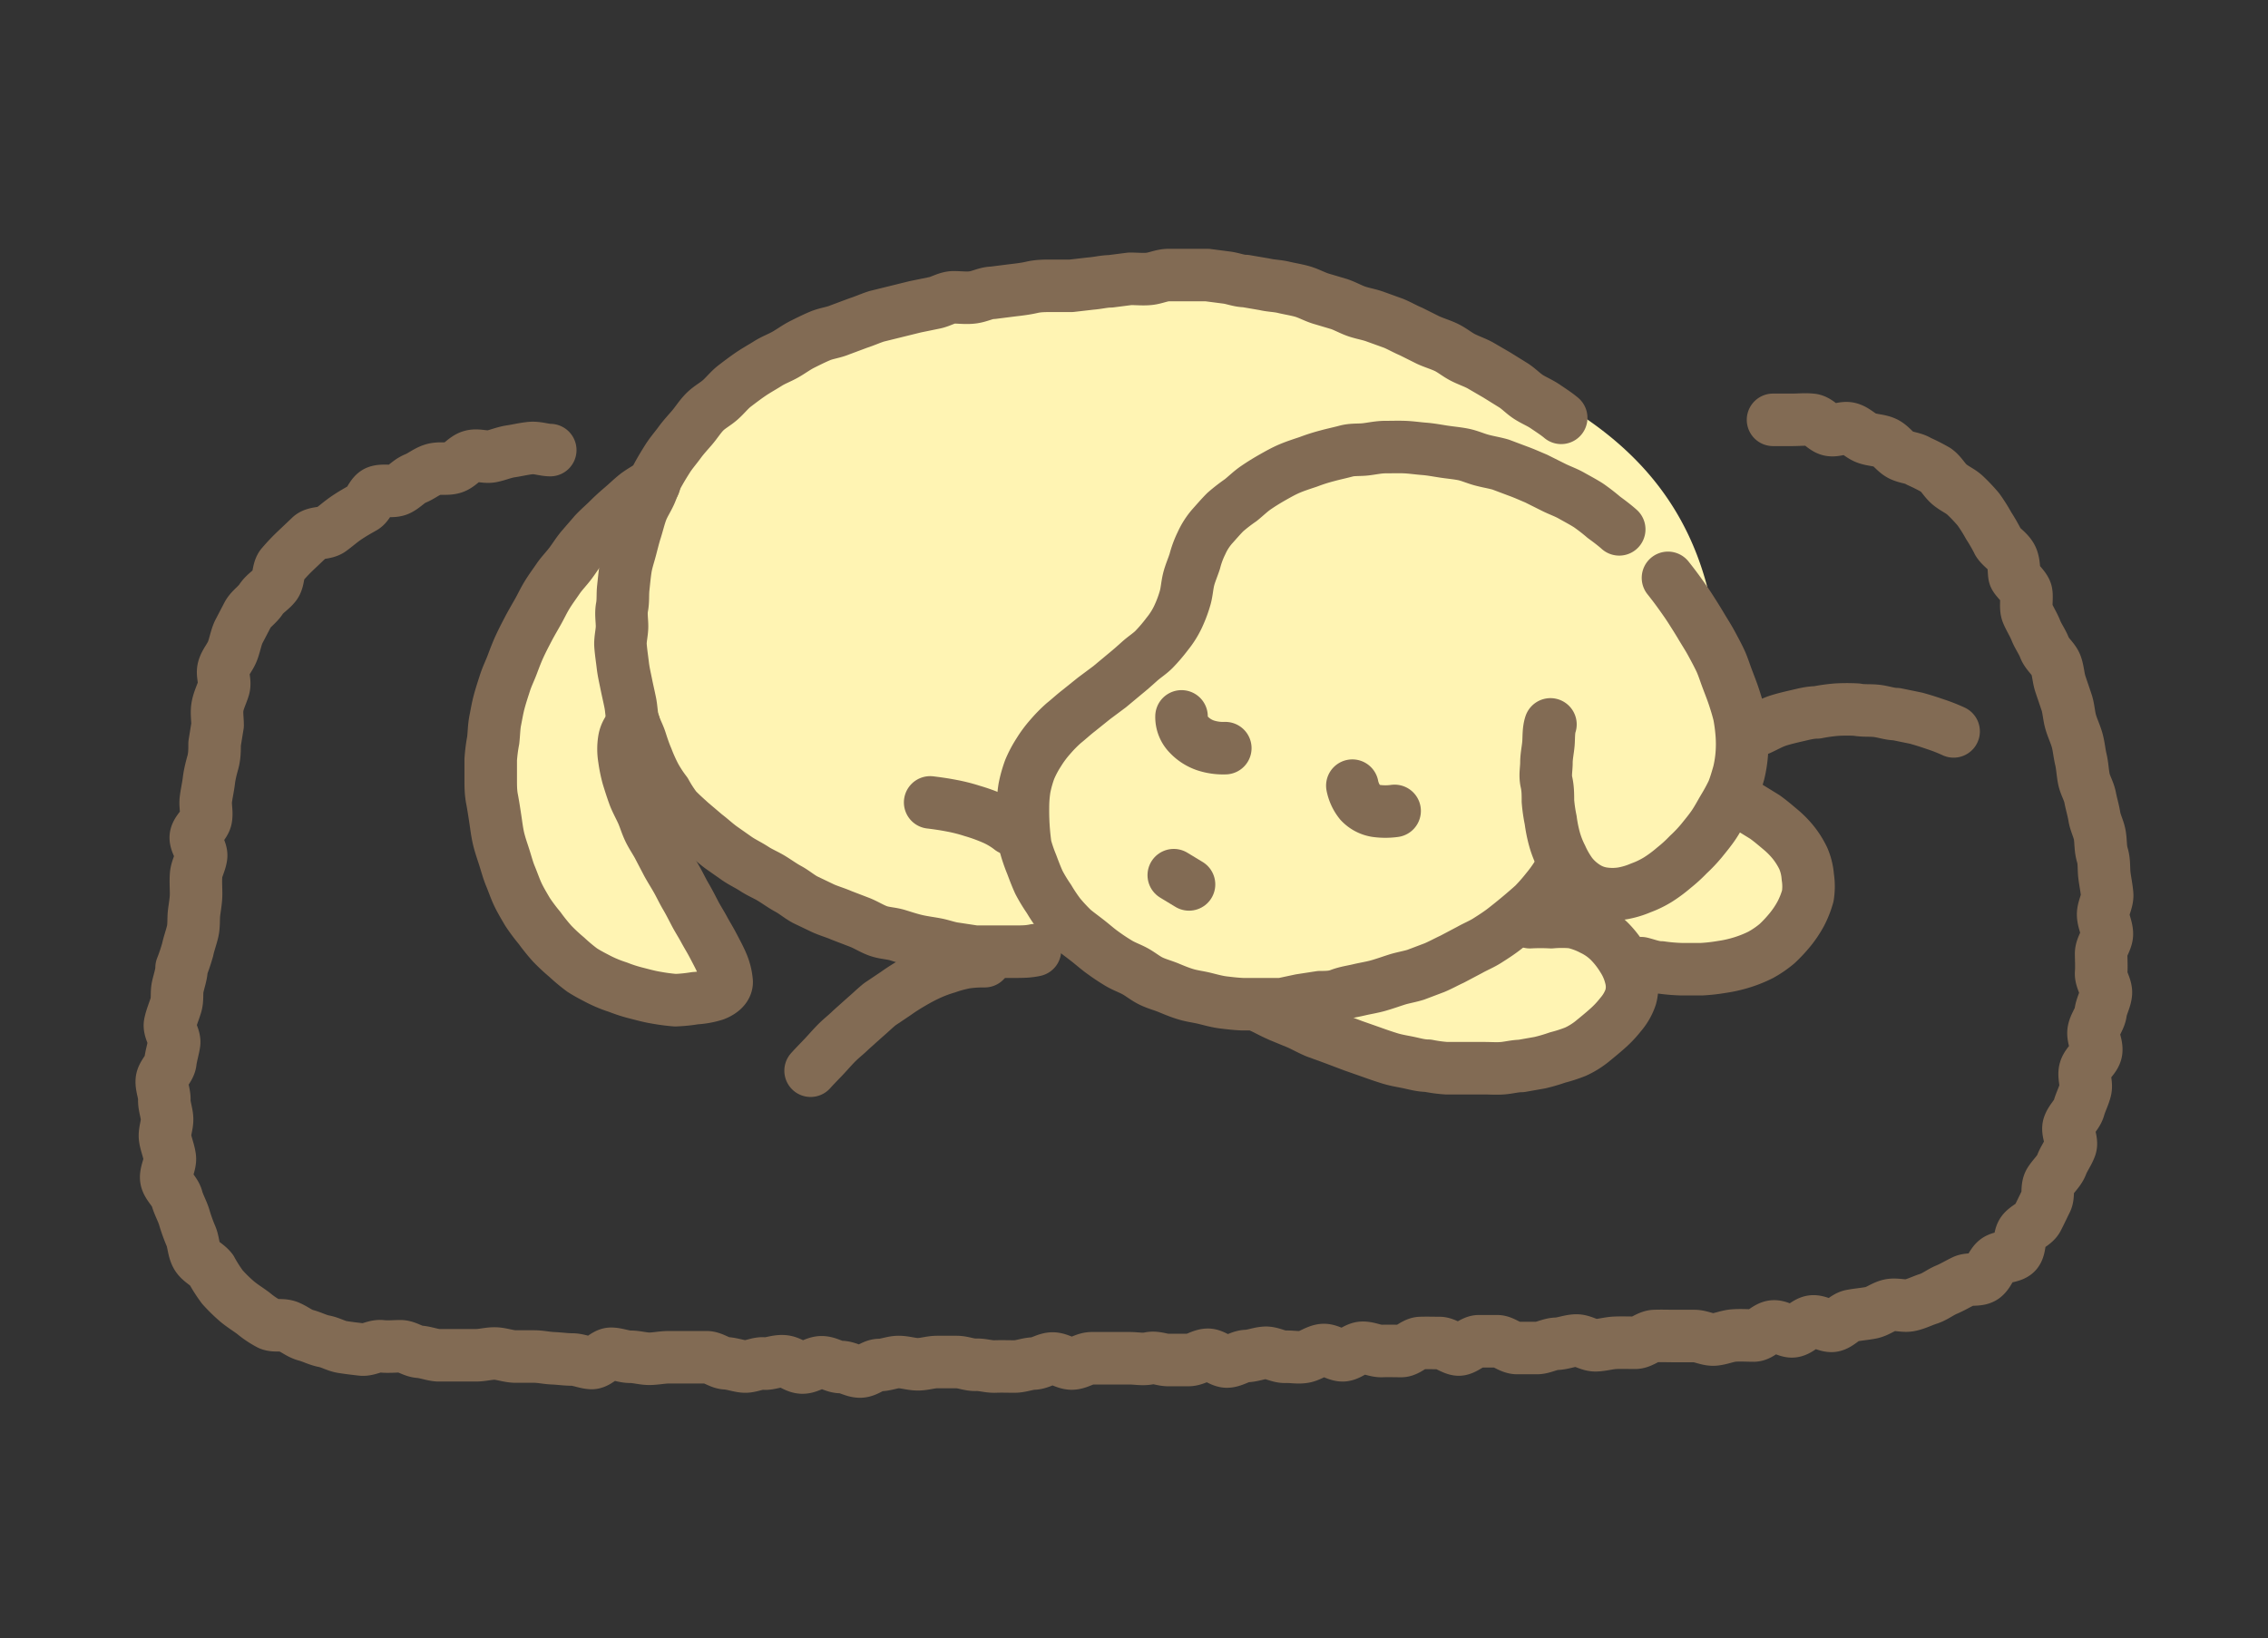
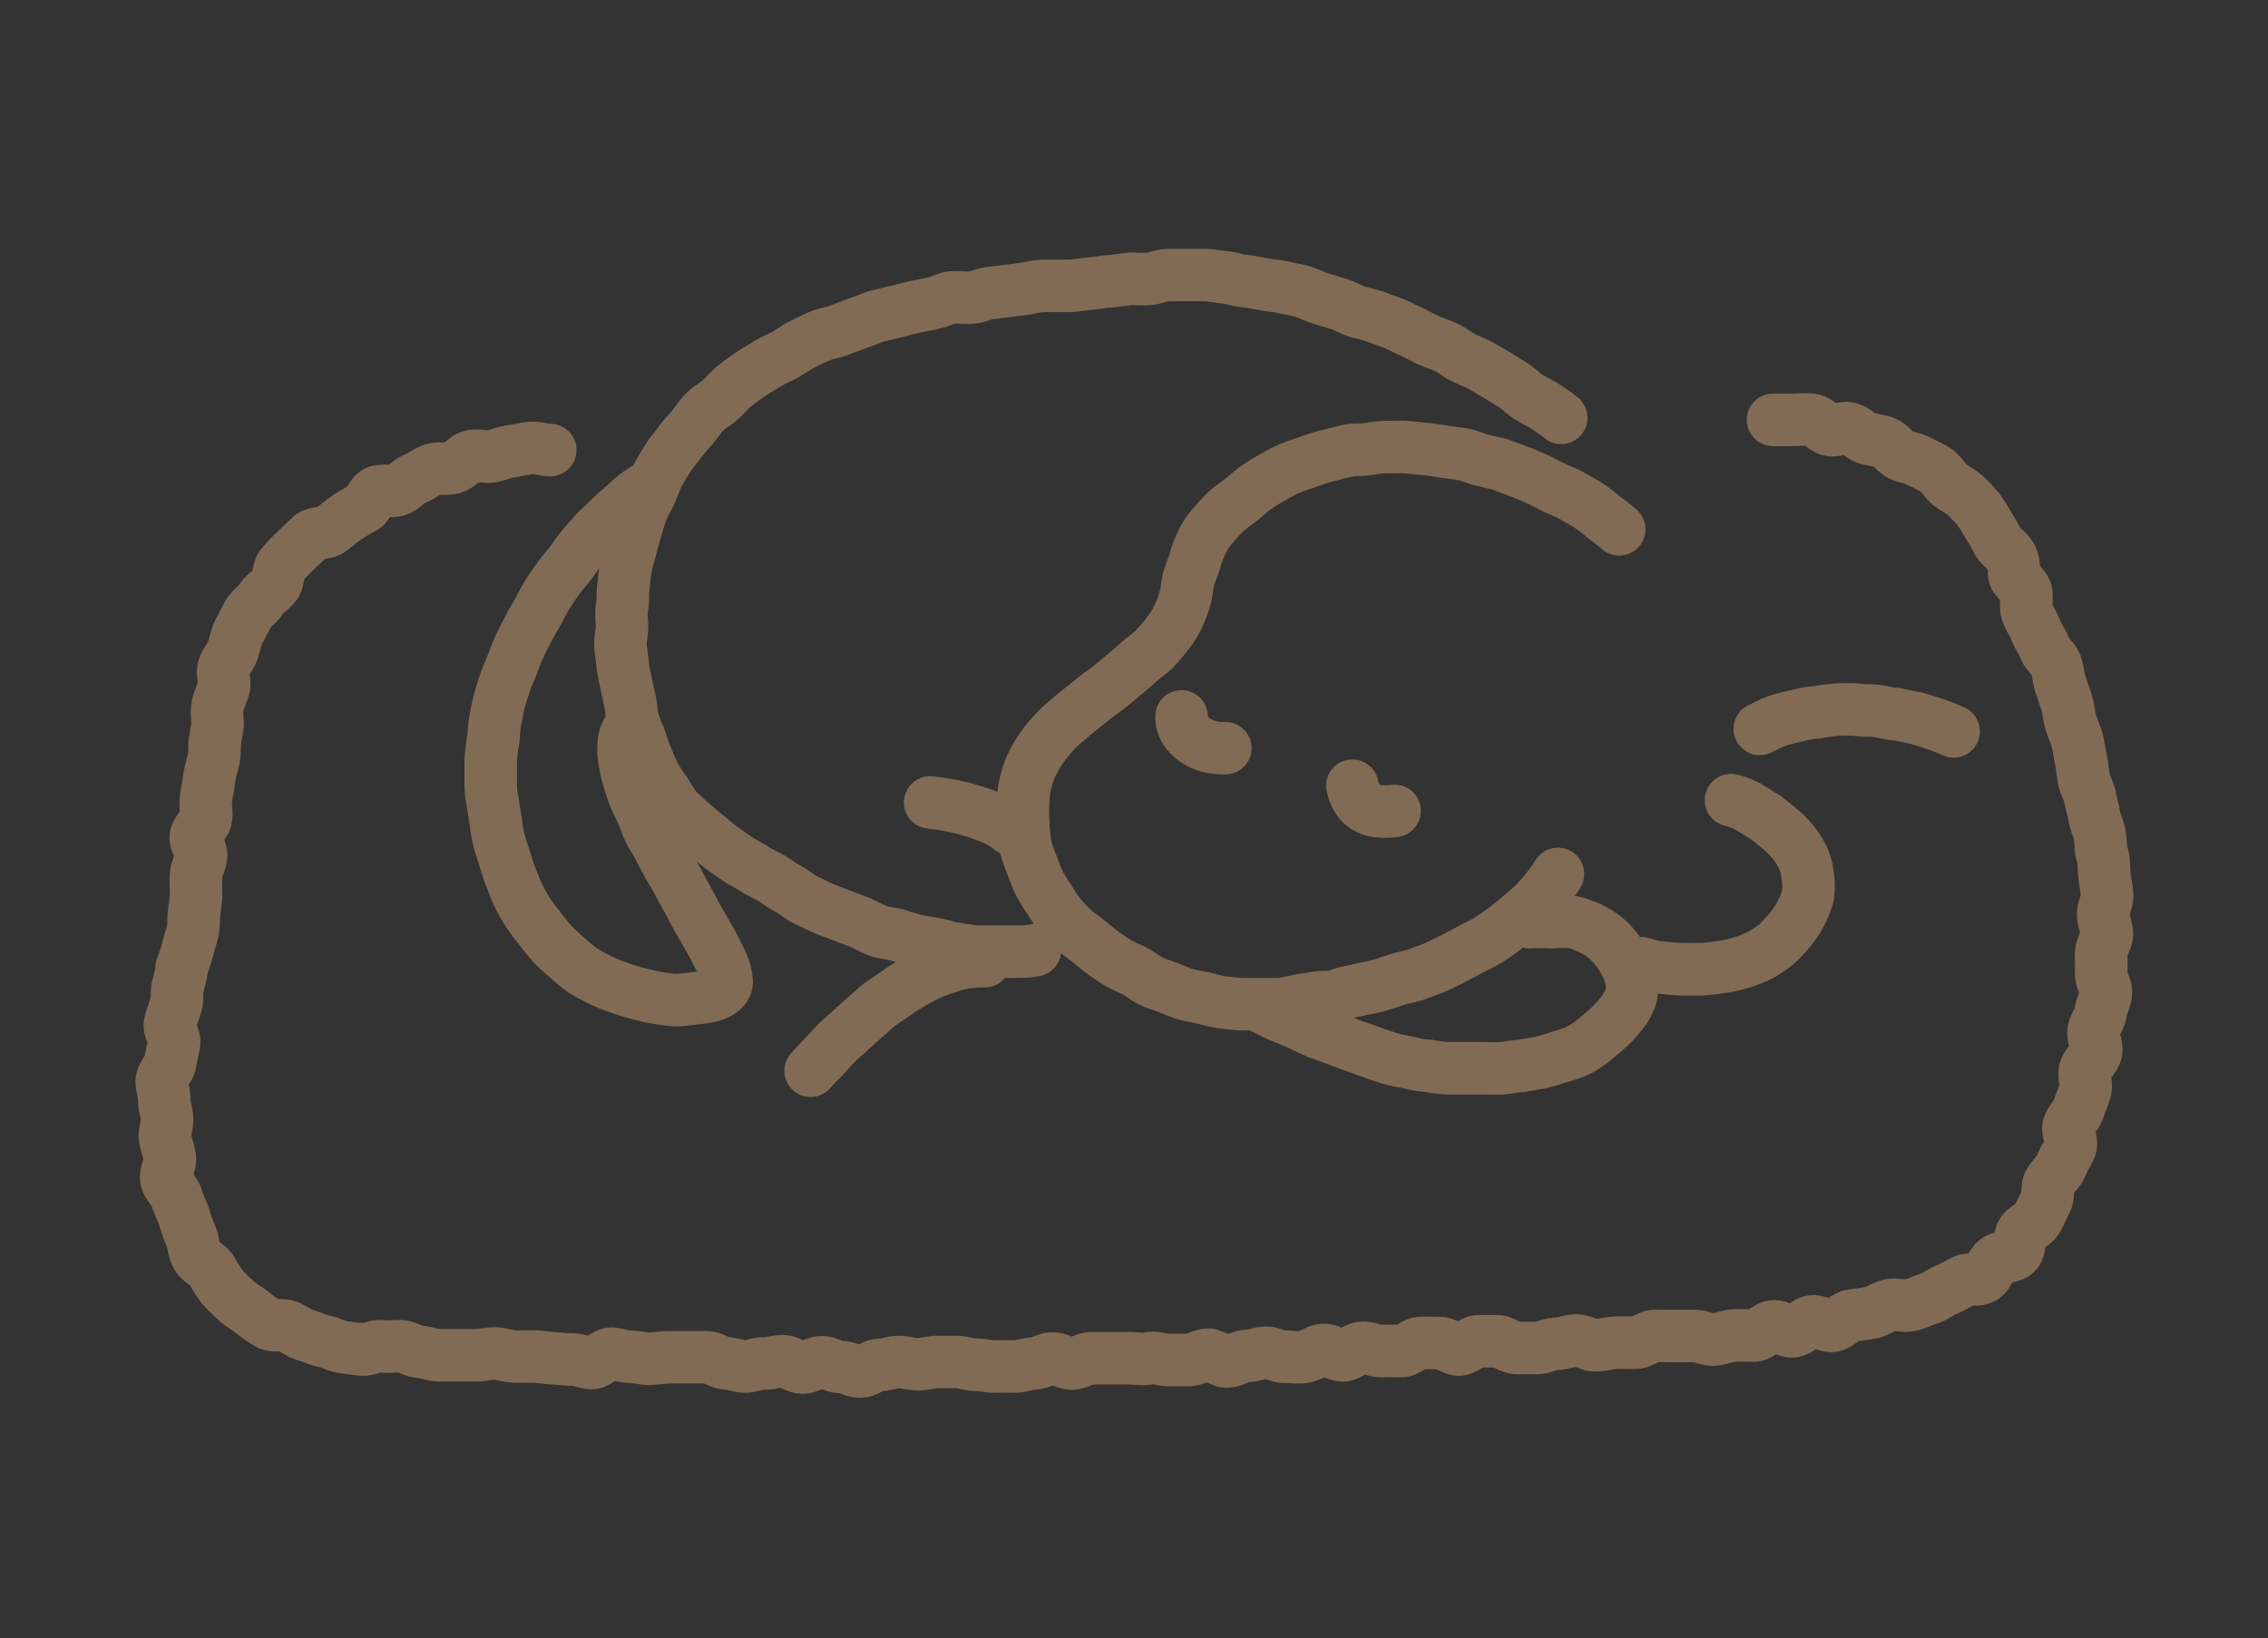
<svg xmlns="http://www.w3.org/2000/svg" viewBox="0 0 90.68 65.51">
  <rect x="0" y="0" width="90.68" height="65.51" fill="#333333" stroke="none" />
  <defs>
    <style>.cls-1{fill:#fff4b3;}.cls-2,.cls-3{fill:none;}.cls-2{stroke:#826b54;stroke-linecap:round;stroke-linejoin:round;stroke-width:2.1px;}</style>
  </defs>
  <g id="レイヤー_2" data-name="レイヤー 2">
    <g id="デザイン">
-       <path class="cls-1" d="M23.47,21.82c-2.64,2.51-3.28,3.59-3.7,7.21a13.38,13.38,0,0,0,1.7,7.77c1.31,2,7.42,3.34,7.26,2.82-.73-2.44-1.68-6.15-2.59-8.52,3.55,3.63,6.78,6,11.77,7,1.19.22,4-.44,5-.07,1.62.62,15.45,5.06,17.18,4.88,2.22-.22,6.32-2.91,5.26-4.29a11.22,11.22,0,0,0,4.46.34,3.15,3.15,0,0,0,2.76-2.61c.1-1.47-1.16-2.62-1.77-4a26.51,26.51,0,0,1-2.12-6.43c-.5-5.49-3.43-8.71-8.47-10.93s-8.09-4-13.6-4.18c-4.45-.15-11.86,1.3-15.43,4-2.76,2.06-4.4,5.48-7.44,7.1" />
      <path class="cls-2" d="M22,18c-.24,0-.52-.11-.8-.08s-.51.09-.78.13-.51.15-.77.2-.56-.08-.82,0-.45.37-.71.45-.55,0-.81.08-.46.26-.71.36-.43.33-.67.44-.61,0-.85.09-.32.5-.55.63-.46.26-.68.41-.41.32-.63.48-.6.09-.8.26l-.59.56a7.54,7.54,0,0,0-.55.58c-.18.19-.12.59-.28.8s-.41.34-.56.57-.4.38-.53.61l-.37.71c-.11.24-.15.52-.25.77s-.28.43-.35.68.08.53,0,.79-.19.46-.24.72,0,.51,0,.76l-.12.74c0,.25,0,.5-.07.75s-.13.49-.16.74-.09.5-.12.75.05.51,0,.76-.37.47-.4.72.24.54.21.79-.18.49-.2.74,0,.51,0,.76-.05.51-.08.75,0,.51-.06.76-.15.49-.2.73a7.39,7.39,0,0,1-.24.71c0,.24-.09.49-.15.75s0,.5-.08.76-.18.48-.23.73.2.54.16.79-.12.5-.15.75-.32.48-.34.73.11.52.1.77.1.51.11.76-.11.52-.08.76.16.54.19.8-.18.59-.14.85.35.5.42.76.21.5.29.75a6.86,6.86,0,0,0,.27.76c.11.25.1.55.23.79s.42.35.59.57a5.72,5.72,0,0,0,.44.69,6.27,6.27,0,0,0,.58.57c.2.17.43.31.66.48a3.56,3.56,0,0,0,.64.43c.21.1.51,0,.77.11s.43.27.69.34.47.19.73.24.48.19.73.23.51.07.77.1.53-.16.79-.13.51,0,.76,0,.49.2.75.22.5.12.75.14l.77,0,.76,0c.26,0,.52-.08.77-.07s.51.11.77.12h.77c.25,0,.51.06.76.07s.52.05.77.05.52.13.77.14.53-.37.78-.37.51.12.77.12.51.08.76.08.52-.06.77-.06.52,0,.76,0,.53,0,.77,0,.52.23.76.24.53.12.76.13.55-.15.76-.12.49-.11.78-.09.48.24.75.25.51-.21.78-.21.5.19.77.19.5.18.77.18.51-.26.77-.26.51-.12.77-.12.51.09.77.09.51-.09.77-.09.52,0,.78,0,.51.12.77.11.51.08.77.07.51,0,.77,0,.51-.11.77-.12.5-.2.76-.2.52.21.78.2.5-.2.76-.21l.77,0,.78,0c.26,0,.52.06.78,0s.52.08.78.07l.78,0c.26,0,.51-.2.76-.21s.53.28.79.27.51-.21.77-.22.51-.12.76-.13.53.17.79.16.52.05.77,0,.51-.26.76-.27.54.23.79.21.51-.29.76-.3.53.14.78.13.53,0,.78,0,.51-.31.76-.32.53,0,.77,0,.55.27.78.26.53-.32.77-.33h.76c.24,0,.51.27.79.27l.79,0c.25,0,.51-.16.78-.17s.51-.12.78-.13.53.2.8.19.52-.09.79-.1.52,0,.78,0,.51-.26.78-.27.52,0,.79,0,.52,0,.79,0,.54.16.8.14.52-.14.78-.16.54,0,.8,0,.49-.32.76-.36.56.23.82.19.49-.35.75-.39.58.21.83.17.48-.35.74-.4.53-.07.79-.12.48-.24.74-.3.56.05.81,0,.5-.18.75-.26.47-.26.71-.36.47-.24.7-.35.59,0,.8-.16.3-.52.5-.67.62-.12.79-.3.11-.58.24-.8.49-.33.61-.56.23-.47.35-.71,0-.55.16-.79.37-.42.46-.66.26-.46.35-.71-.14-.6-.06-.85.33-.45.4-.7.2-.49.26-.74-.09-.56,0-.82.39-.45.43-.71-.14-.55-.1-.81.25-.5.28-.75.19-.51.21-.77-.21-.55-.19-.81,0-.52,0-.78.23-.52.23-.78-.15-.52-.15-.78.18-.54.16-.8-.08-.52-.11-.78,0-.53-.08-.79-.06-.52-.1-.78-.18-.51-.22-.76-.12-.51-.17-.77-.2-.49-.25-.74-.06-.53-.12-.78-.08-.52-.15-.77-.19-.49-.26-.74-.08-.53-.16-.77-.17-.5-.25-.74-.09-.54-.18-.77-.36-.43-.45-.67-.26-.47-.35-.7-.25-.48-.34-.7,0-.62-.05-.83-.42-.51-.46-.65,0-.53-.14-.77-.38-.36-.52-.58a7.44,7.44,0,0,0-.38-.66,6.42,6.42,0,0,0-.41-.65,6.92,6.92,0,0,0-.53-.56c-.18-.17-.43-.27-.63-.44s-.32-.42-.53-.57a7.43,7.43,0,0,0-.69-.35c-.21-.14-.5-.14-.73-.26s-.38-.37-.61-.48-.5-.1-.75-.19-.43-.31-.68-.38-.55.11-.8.05-.45-.37-.71-.4-.51,0-.77,0-.52,0-.78,0" />
      <path class="cls-2" d="M39.37,38.44a5,5,0,0,0-.77.05,5.08,5.08,0,0,0-.74.2,5.27,5.27,0,0,0-.72.27,7.45,7.45,0,0,0-.68.36c-.21.12-.43.26-.64.41l-.64.43c-.2.16-.38.34-.58.51l-.57.51c-.18.18-.39.34-.57.52s-.35.38-.52.56-.36.37-.53.56" />
      <path class="cls-2" d="M78.11,29.25a6.67,6.67,0,0,0-.74-.29c-.26-.09-.51-.17-.77-.24l-.78-.16c-.26,0-.52-.1-.79-.13s-.53,0-.79-.05a7.15,7.15,0,0,0-.8,0,6.83,6.83,0,0,0-.79.11c-.27,0-.53.07-.79.13s-.52.12-.77.2-.49.22-.73.33" />
      <path class="cls-2" d="M64.74,21.17c-.18-.16-.39-.32-.61-.48a7.8,7.8,0,0,0-.62-.48c-.22-.14-.45-.26-.68-.39s-.47-.21-.71-.33l-.7-.35c-.24-.1-.48-.21-.73-.3L60,18.58c-.24-.07-.5-.11-.76-.18s-.49-.18-.75-.23-.51-.07-.77-.11-.52-.09-.78-.11-.52-.06-.78-.07-.52,0-.78,0-.52.06-.78.09-.52,0-.78.07-.51.12-.76.19a7.24,7.24,0,0,0-.75.24c-.24.08-.49.16-.73.26s-.47.23-.7.36-.44.26-.66.41-.4.33-.61.5a6.87,6.87,0,0,0-.62.48c-.18.18-.35.38-.53.58a2.73,2.73,0,0,0-.42.66,3.76,3.76,0,0,0-.27.73c-.08.25-.19.49-.25.74s-.07.52-.15.77a5,5,0,0,1-.28.73,3.34,3.34,0,0,1-.42.66,6.53,6.53,0,0,1-.51.6c-.17.18-.4.32-.6.5s-.38.34-.59.51l-.6.5-.63.47-.61.49c-.22.17-.41.35-.6.5a5.6,5.6,0,0,0-.54.55,4.52,4.52,0,0,0-.46.62,4.42,4.42,0,0,0-.36.68,4.91,4.91,0,0,0-.21.75,5,5,0,0,0-.06.78,10,10,0,0,0,.1,1.54,6.28,6.28,0,0,0,.25.73c.09.24.18.48.29.72a6.44,6.44,0,0,0,.4.66,6.51,6.51,0,0,0,.43.64,7.15,7.15,0,0,0,.53.57c.15.13.36.28.59.46s.37.31.59.47.4.28.63.42.45.21.67.33.42.29.65.4.47.17.71.27.46.19.7.26.5.1.74.16.49.13.74.16.5.06.76.07h.79l.78,0L52,40l.78-.12c.25,0,.52,0,.78-.1s.51-.13.76-.19.52-.1.77-.17.5-.16.75-.24.52-.12.77-.2l.74-.28c.24-.1.47-.23.71-.34l.7-.37c.23-.13.48-.23.7-.37s.44-.28.65-.44a22,22,0,0,0,1.2-1,7.08,7.08,0,0,0,.52-.59,5.41,5.41,0,0,0,.46-.64" />
-       <path class="cls-2" d="M66.69,23.11c.16.2.32.41.47.62s.3.42.44.64.28.44.41.66.28.45.4.67.25.46.36.69.19.49.28.73.19.49.27.73.16.5.22.75a7.06,7.06,0,0,1,.1.77,5.09,5.09,0,0,1,0,.78,4.81,4.81,0,0,1-.12.76c-.07.24-.14.49-.24.74a7.58,7.58,0,0,1-.37.68c-.13.22-.25.45-.4.67s-.31.41-.47.61a5.85,5.85,0,0,1-.54.57,5.57,5.57,0,0,1-.57.52,5.42,5.42,0,0,1-.63.47,3.77,3.77,0,0,1-.7.34,3.3,3.3,0,0,1-.74.22,2.55,2.55,0,0,1-.78,0,1.76,1.76,0,0,1-.71-.28,2.28,2.28,0,0,1-.56-.52,3.8,3.8,0,0,1-.38-.66,3.85,3.85,0,0,1-.28-.72A5.55,5.55,0,0,1,62,32.8a6.32,6.32,0,0,1-.11-.76c0-.26,0-.51-.06-.77s0-.52,0-.77.06-.52.08-.76,0-.53.08-.77" />
      <path class="cls-2" d="M47.24,28.65a1,1,0,0,0,.29.73,1.65,1.65,0,0,0,.67.43,2.26,2.26,0,0,0,.79.11" />
      <path class="cls-2" d="M54.07,31.42a1.55,1.55,0,0,0,.31.67,1.12,1.12,0,0,0,.64.34,2.67,2.67,0,0,0,.74,0" />
-       <path class="cls-2" d="M46.93,35l.61.37" />
      <path class="cls-2" d="M61.17,36.88a7.94,7.94,0,0,1,.85,0,4.77,4.77,0,0,1,.86,0,3.12,3.12,0,0,1,.79.29,2.49,2.49,0,0,1,.69.49,3.7,3.7,0,0,1,.52.67,2.44,2.44,0,0,1,.32.74,1.53,1.53,0,0,1,0,.8,2.07,2.07,0,0,1-.4.7,4.19,4.19,0,0,1-.55.58c-.19.17-.4.34-.62.52a3.19,3.19,0,0,1-.64.39,5.92,5.92,0,0,1-.71.23,6.8,6.8,0,0,1-.72.21l-.74.13c-.24,0-.49.07-.74.09s-.5,0-.75,0l-.75,0c-.25,0-.5,0-.75,0a5.74,5.74,0,0,1-.74-.1c-.26,0-.51-.07-.74-.12s-.51-.09-.77-.17-.49-.16-.74-.25l-.74-.26-.74-.28-.74-.27c-.26-.11-.49-.24-.71-.34l-.73-.3c-.44-.2-.35-.17-.7-.34" />
      <path class="cls-2" d="M69.21,32a2.84,2.84,0,0,1,.7.27l.65.4c.21.15.41.32.6.48a3.77,3.77,0,0,1,.53.53,3.33,3.33,0,0,1,.41.65,2.29,2.29,0,0,1,.18.74,2.42,2.42,0,0,1,0,.76,3.62,3.62,0,0,1-.28.71,4.06,4.06,0,0,1-.42.63,5.72,5.72,0,0,1-.52.56,4,4,0,0,1-.67.46,4.89,4.89,0,0,1-.75.3,5.17,5.17,0,0,1-.8.18,7,7,0,0,1-.8.09h-.82a7,7,0,0,1-.81-.07c-.28,0-.54-.11-.79-.17" />
      <path class="cls-2" d="M62.42,16.71c-.19-.16-.41-.3-.63-.45s-.45-.24-.67-.38-.39-.33-.61-.47L59.85,15l-.67-.39c-.22-.12-.47-.2-.7-.32s-.43-.29-.66-.4-.48-.18-.72-.29l-.68-.34c-.24-.1-.46-.23-.7-.33L55,12.67c-.24-.09-.5-.13-.74-.21s-.48-.22-.72-.3l-.74-.22c-.25-.08-.48-.21-.72-.28s-.51-.11-.76-.17-.51-.06-.76-.12l-.76-.13c-.26,0-.51-.11-.76-.14L48.27,11c-.26,0-.52,0-.77,0S47,11,46.73,11s-.51.12-.76.15-.51,0-.79,0l-.78.1c-.25,0-.51.07-.79.09l-.78.09-.79,0c-.26,0-.52,0-.78.06s-.52.09-.78.12l-.79.1c-.25,0-.5.14-.77.18s-.53,0-.79,0-.51.17-.76.22l-.78.16-.77.19-.77.19c-.25.08-.49.19-.74.27l-.75.28c-.24.1-.52.13-.76.23s-.48.22-.72.34-.45.28-.68.41-.48.22-.7.36-.46.27-.68.42-.43.31-.64.47-.37.37-.57.55-.44.3-.63.49-.33.42-.5.62-.35.39-.51.61-.33.41-.47.63-.28.45-.41.69-.19.49-.3.73-.26.46-.35.71-.15.51-.23.76-.14.51-.21.77-.15.49-.19.75-.06.5-.09.77,0,.5-.05.77,0,.51,0,.77-.08.52-.06.78.06.51.09.77.09.51.14.76.11.5.16.75.05.53.12.77.21.48.29.73.16.49.26.72a6.62,6.62,0,0,0,.32.71,5.06,5.06,0,0,0,.42.64,5.19,5.19,0,0,0,.42.65c.16.17.36.35.58.55l.6.51c.2.15.39.33.62.5l.64.45c.22.15.46.26.69.41s.46.24.69.38.43.29.67.42.43.3.67.43l.71.34c.24.11.5.18.75.29l.73.28c.25.1.48.25.73.34s.52.09.78.17.5.16.76.22.52.09.78.14.51.15.77.18l.79.12c.27,0,.53,0,.8,0s.53,0,.79,0,.54,0,.8-.06" />
      <path class="cls-2" d="M26.16,19.35a5.61,5.61,0,0,0-.67.4c-.19.14-.38.33-.59.51s-.38.33-.57.52-.38.35-.56.54l-.51.59c-.17.2-.3.42-.46.63s-.34.39-.49.61-.3.42-.44.65-.24.45-.37.68-.26.45-.38.68-.24.46-.35.7-.2.48-.29.72-.21.48-.29.73-.16.49-.23.75-.11.51-.16.76-.05.52-.08.78a6.65,6.65,0,0,0-.1.78c0,.26,0,.52,0,.78s0,.52.05.78.09.53.13.79.07.53.13.79.15.51.23.76.15.52.25.76.19.51.3.74.26.48.39.7a7.62,7.62,0,0,0,.48.64,7.52,7.52,0,0,0,.5.62,7.41,7.41,0,0,0,.58.54,7.17,7.17,0,0,0,.61.51c.23.15.47.27.7.39a5.21,5.21,0,0,0,.74.3,5.9,5.9,0,0,0,.75.24c.27.07.53.14.78.18A7.74,7.74,0,0,0,27,40a6.2,6.2,0,0,0,.79-.08,3.21,3.21,0,0,0,.78-.14c.34-.13.51-.34.48-.55a2.33,2.33,0,0,0-.19-.72c-.09-.21-.21-.43-.34-.68s-.24-.42-.37-.66-.25-.42-.37-.65-.23-.45-.36-.67-.23-.44-.36-.67-.26-.43-.38-.65l-.35-.67c-.12-.23-.27-.44-.38-.67s-.18-.48-.28-.7-.24-.47-.32-.69-.17-.5-.24-.73a5.71,5.71,0,0,1-.15-.74,2.29,2.29,0,0,1,0-.75,1,1,0,0,1,.39-.63" />
      <path class="cls-2" d="M40.41,33.15a3.2,3.2,0,0,0-.73-.43,7.06,7.06,0,0,0-.81-.29,6.73,6.73,0,0,0-.83-.21c-.31-.06-.6-.1-.85-.13" />
      <rect class="cls-3" width="90.68" height="65.51" />
    </g>
  </g>
</svg>